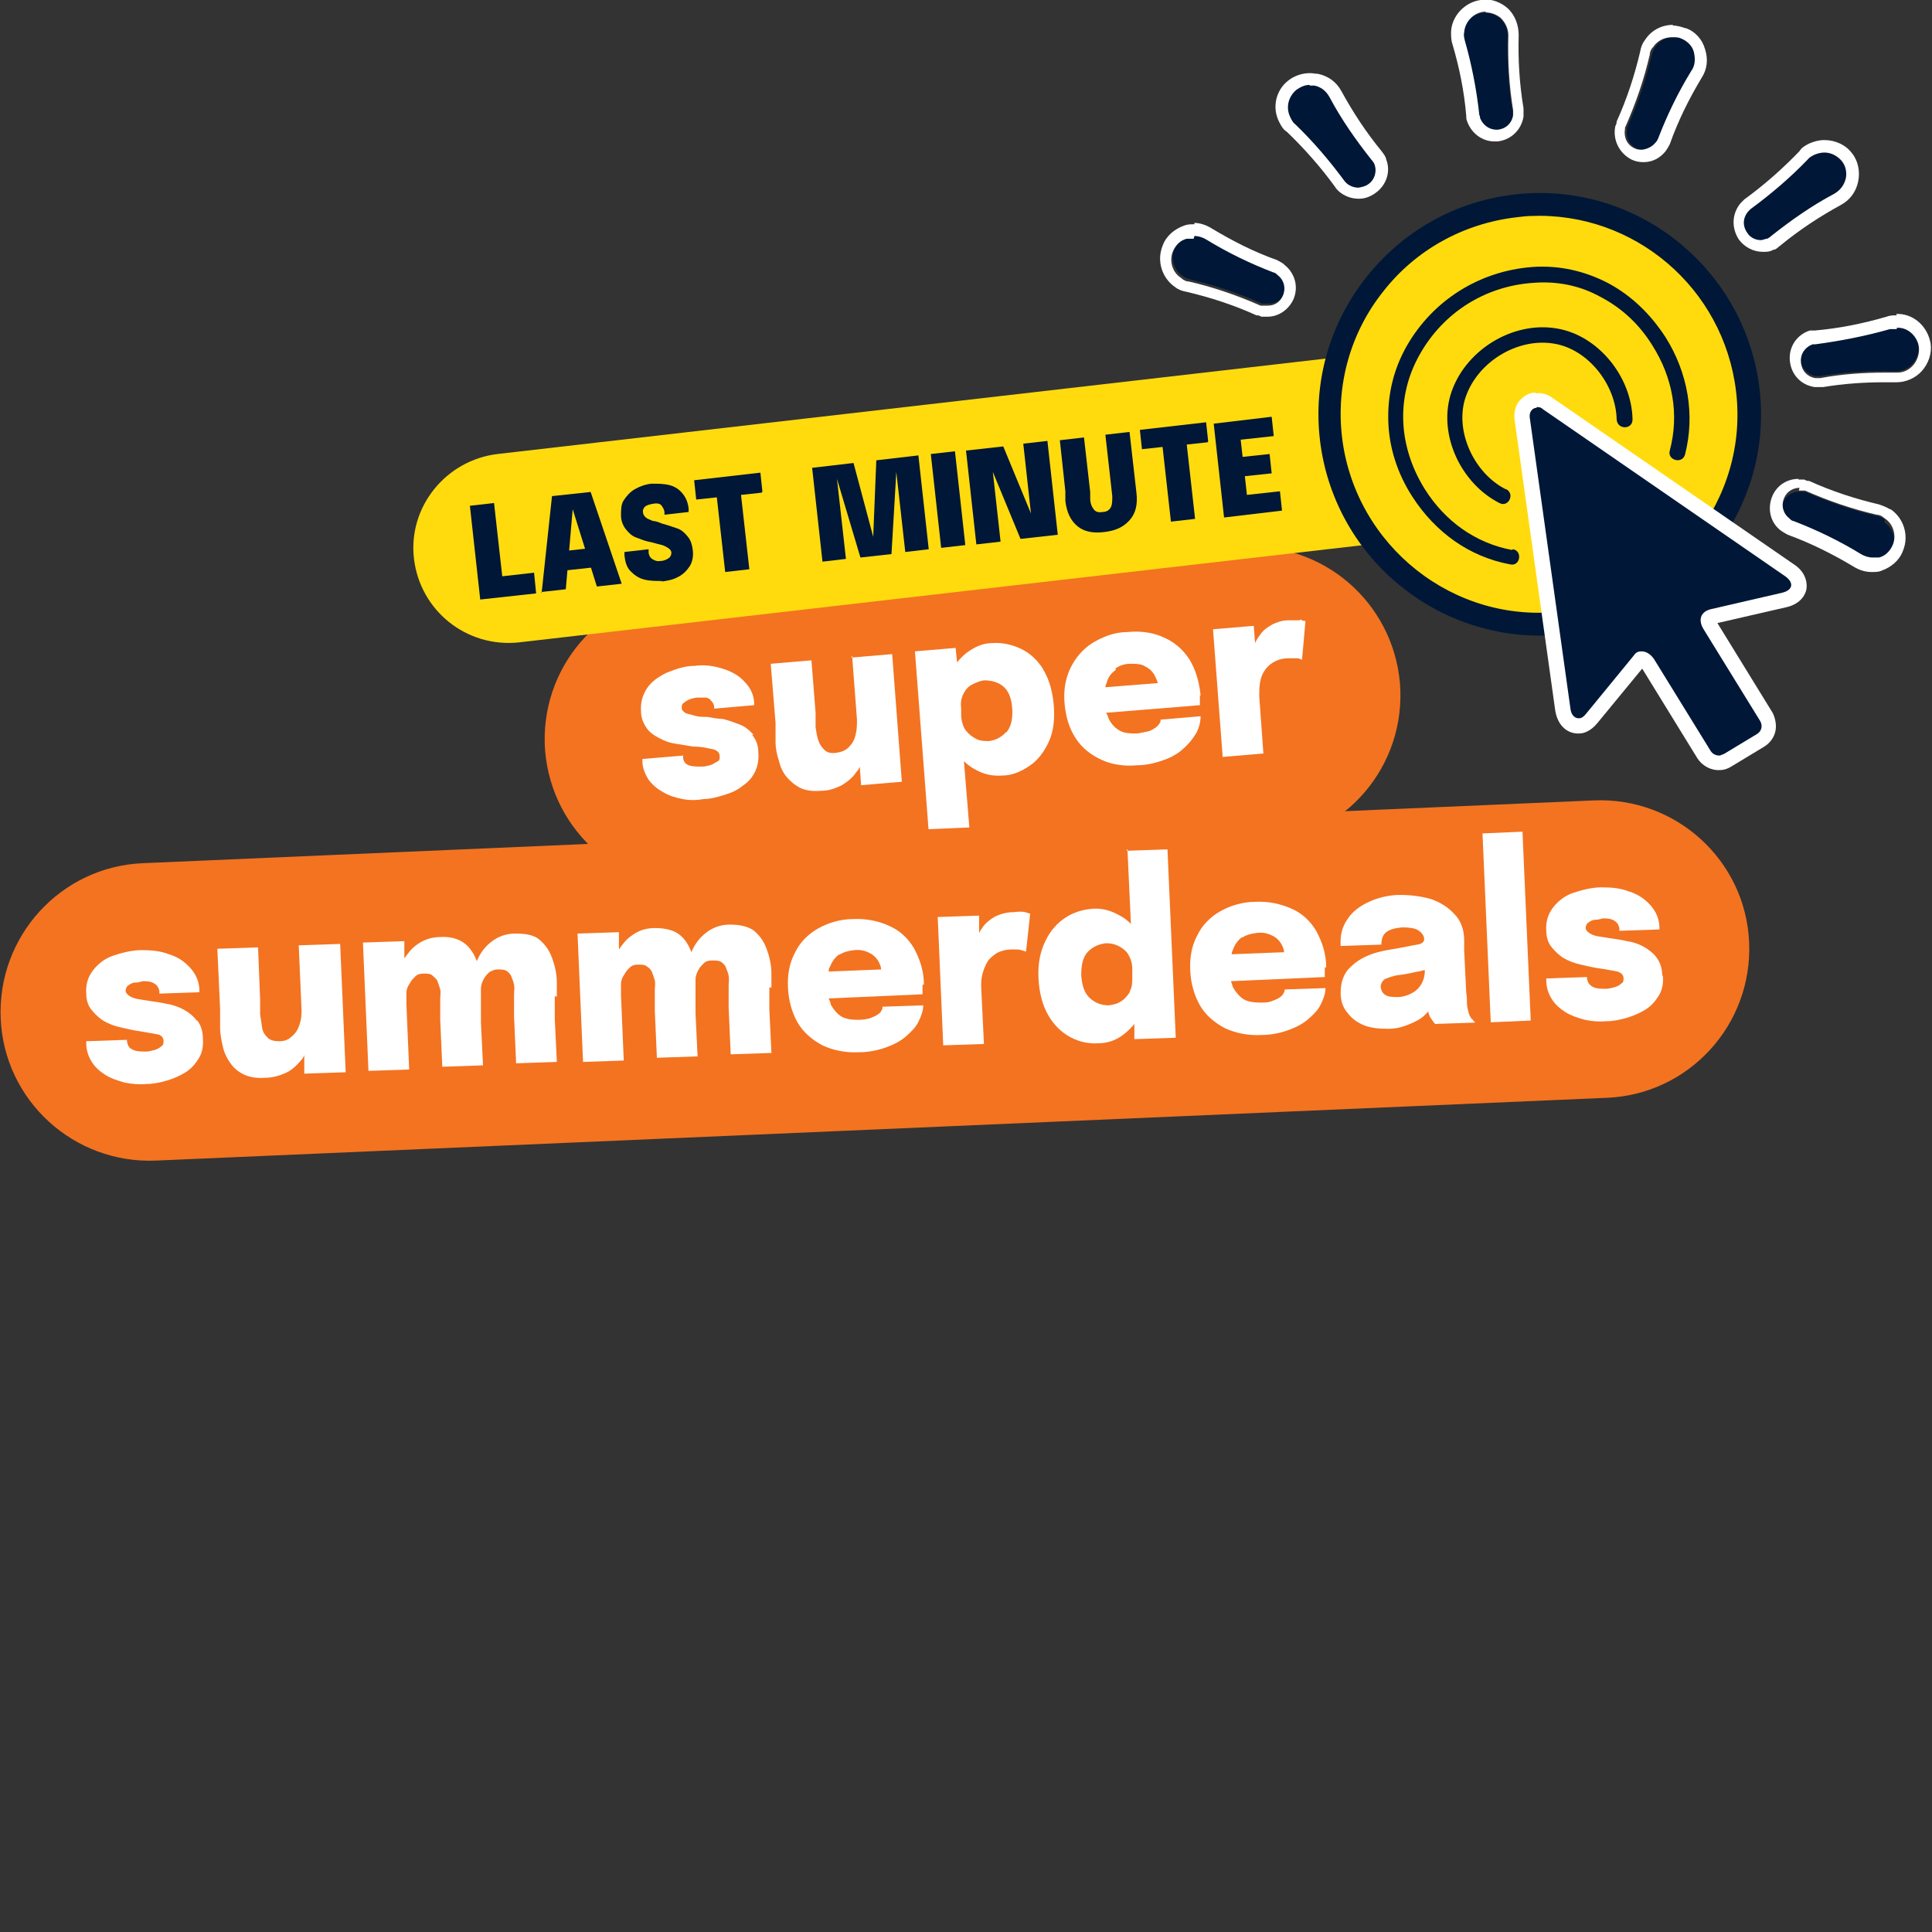
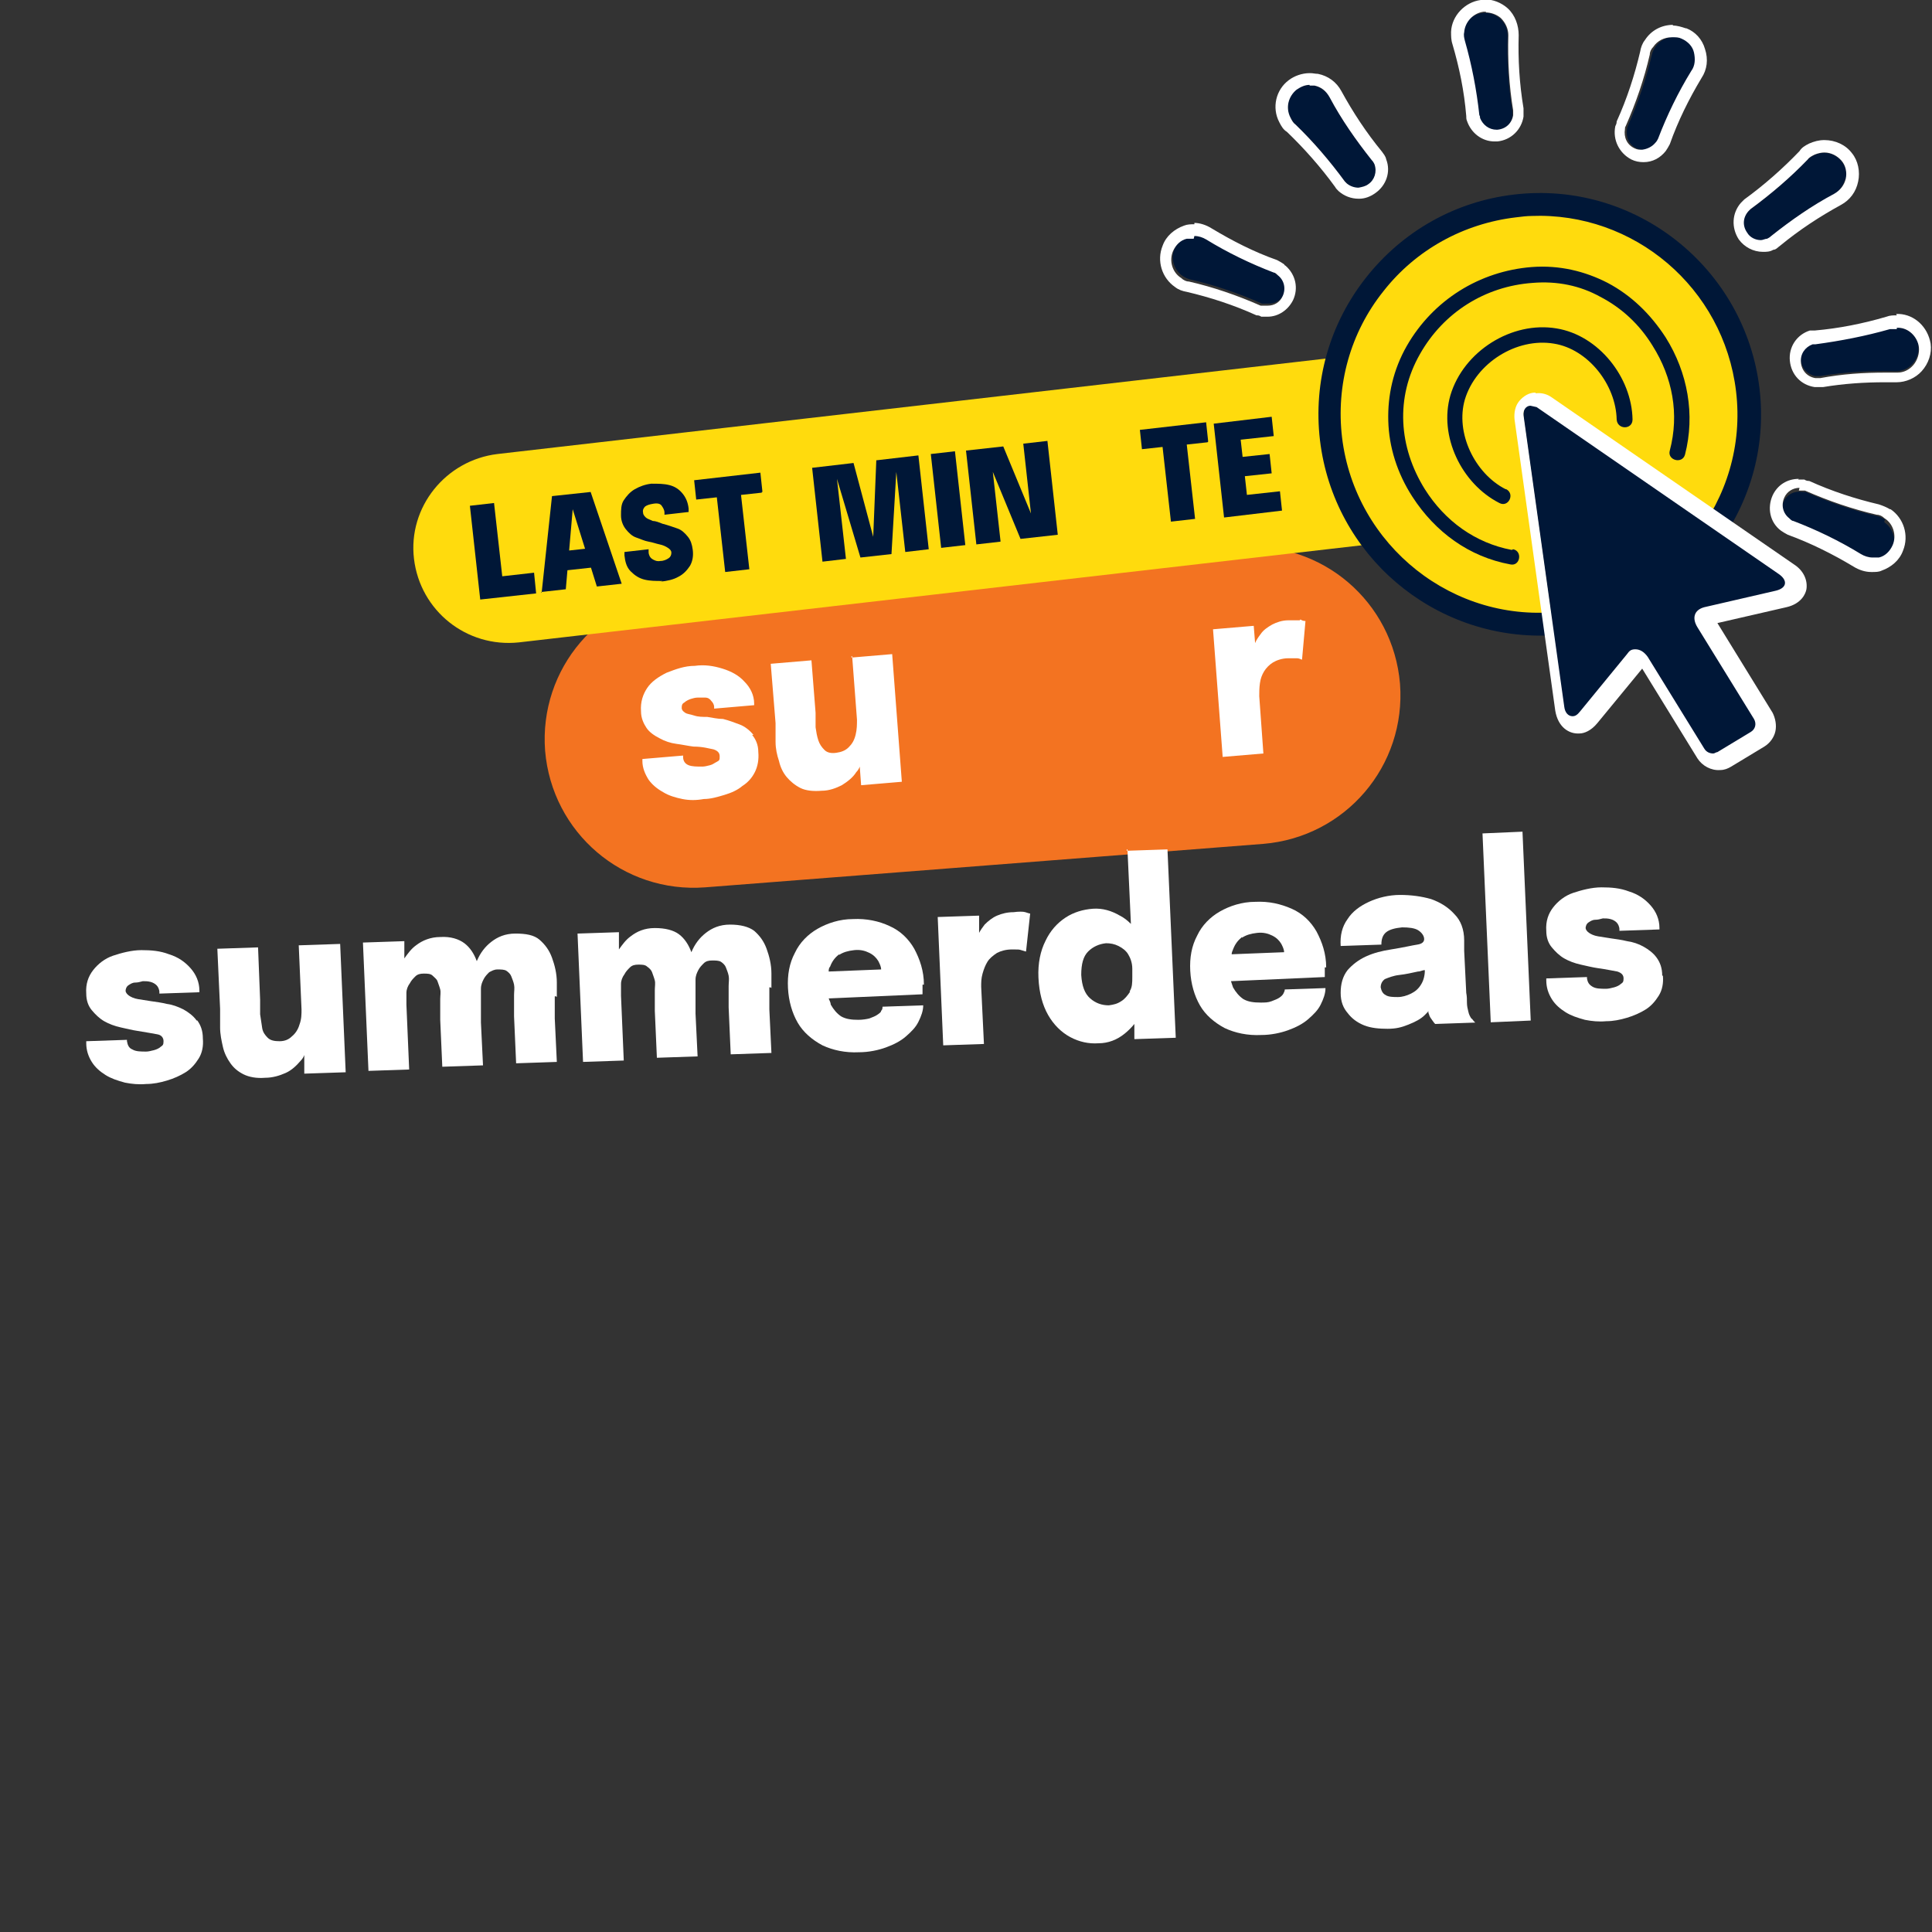
<svg xmlns="http://www.w3.org/2000/svg" id="Laag_1" data-name="Laag 1" version="1.1" viewBox="0 0 280 280">
  <rect x="0" y="0" width="280" height="280" fill="#333333" stroke="none" />
  <defs>
    <style>
      .cls-1 {
        fill: #ffdb0d;
      }

      .cls-1, .cls-2, .cls-3, .cls-4, .cls-5 {
        stroke-width: 0px;
      }

      .cls-2, .cls-5 {
        fill: #001737;
      }

      .cls-3 {
        fill: #fff;
      }

      .cls-4 {
        fill: #f37321;
      }

      .cls-5 {
        fill-rule: evenodd;
      }
    </style>
  </defs>
  <g>
    <g>
      <path class="cls-2" d="M185.3,39.9h0c-.2,0-.4-.2-.6-.4-3.5-1.3-6.7-2.9-9.8-4.8-.8-.5-1.8-.6-2.7-.4s-1.7,1-2,1.8c-.6,1.4,0,3.1,1.2,3.9.3.2.7.4,1.1.5,3.5.8,7,2,10.4,3.5.1,0,.2,0,.4,0h.6c.9,0,1.8-.5,2.2-1.4.5-1.1.2-2.3-.7-3h0v.2Z" />
      <path class="cls-3" d="M173.1,34.2c.6,0,1.2.2,1.7.5,3.1,1.9,6.4,3.5,9.8,4.8.2,0,.4.2.6.4h0c.9.7,1.2,1.9.7,3-.4.9-1.2,1.4-2.2,1.4h-.6c-.1,0-.3,0-.4,0-3.4-1.5-6.9-2.7-10.4-3.5-.4,0-.8-.2-1.1-.5-1.3-.8-1.8-2.5-1.2-3.9.4-.9,1.1-1.6,2-1.8.3,0,.7,0,1,0M173.1,32.5c-.5,0-1,0-1.5.2-1.4.5-2.6,1.5-3.1,2.9-.9,2.2-.1,4.7,1.8,6,.5.4,1.1.6,1.7.7,3.4.8,6.8,1.9,10.1,3.4h0c.2,0,.4,0,.7.2h0c.3,0,.6,0,.9,0h0c1.6,0,3-1,3.7-2.4.8-1.7.4-3.7-1.1-5,0,0-.1,0-.2-.2-.3-.2-.6-.4-1-.6h0c-3.4-1.2-6.5-2.8-9.5-4.6-.8-.5-1.7-.8-2.6-.8h.1Z" />
    </g>
    <g>
      <path class="cls-2" d="M278.1,50.3c-.2-1.5-1.4-2.7-3-2.8-.4,0-.8,0-1.2,0-3.5,1.1-7.1,1.8-10.8,2.1-.1,0-.3,0-.4,0-1.1.4-1.8,1.4-1.7,2.6.1,1.2,1,2.1,2.1,2.3h.7c3.6-.6,7.3-.8,10.9-.7.9,0,1.8-.3,2.5-1.1.6-.7,1-1.7.8-2.6h.1Z" />
      <path class="cls-3" d="M274.9,47.5h.2c1.5,0,2.8,1.3,3,2.8h0c.1.9-.2,1.9-.8,2.6-.6.7-1.4,1.1-2.3,1.1s-.1,0-.2,0h-1.6c-3.1,0-6.2.2-9.4.8h-.7c-1.2-.2-2-1.1-2.1-2.3s.6-2.2,1.7-2.6h.4c3.7-.5,7.3-1.2,10.8-2.2.3,0,.6,0,1,0M274.9,45.7c-.5,0-1,0-1.5.2-3.4,1-6.9,1.7-10.4,2h0c-.2,0-.5,0-.7,0h0c-1.9.6-3.1,2.4-2.9,4.4s1.6,3.5,3.6,3.8h1.2c3-.5,6-.7,9-.7s1,0,1.5,0h.2c1.3,0,2.7-.6,3.6-1.6,1-1.1,1.5-2.6,1.3-4h0c-.4-2.4-2.3-4.2-4.6-4.3h-.4,0Z" />
    </g>
    <g>
      <path class="cls-2" d="M267.5,26c.2-1,0-1.9-.6-2.6-.9-1.2-2.6-1.6-4-.9-.4.2-.7.4-1,.7-2.5,2.6-5.3,5-8.3,7.2-.1.1-.2.2-.3.3-.8.9-.9,2.1-.2,3.1.5.7,1.3,1.1,2,1.1s.6,0,.9-.2h0c.2,0,.4-.2.6-.4,2.9-2.3,5.9-4.4,9.1-6.1.8-.4,1.4-1.2,1.7-2.2h.1Z" />
      <path class="cls-3" d="M264.4,22.1c1,0,1.9.5,2.5,1.2s.8,1.7.6,2.6-.8,1.7-1.7,2.2c-3.2,1.7-6.2,3.8-9.1,6.1-.2.2-.4.3-.6.4h0c-.3,0-.6.2-.9.2h0c-.8,0-1.6-.4-2-1.1-.7-1-.6-2.2.2-3.1.1-.1.2-.2.3-.3,3-2.2,5.8-4.6,8.3-7.2.2-.3.6-.5,1-.7.5-.2,1-.3,1.4-.3M264.4,20.3c-.8,0-1.5.2-2.2.5-.6.3-1.1.6-1.4,1.1-2.4,2.5-5.1,4.9-8,7h0c-.2.2-.4.4-.5.5h0c-1.3,1.5-1.4,3.6-.3,5.3.8,1.1,2.1,1.8,3.5,1.8h0c.5,0,1,0,1.5-.3h0c.4,0,.7-.4,1-.6h0c2.8-2.3,5.7-4.2,8.8-5.9,1.3-.7,2.2-1.9,2.5-3.4.3-1.4,0-3-.9-4.1-.9-1.2-2.4-1.9-4-1.9h0Z" />
    </g>
    <g>
      <path class="cls-2" d="M273.2,75.3c-.3-.2-.7-.4-1.1-.5-3.5-.8-7-2-10.4-3.5-.1,0-.2,0-.4,0-1.2-.2-2.3.3-2.8,1.4s-.2,2.3.7,3h0c.2,0,.4.2.6.4,3.5,1.3,6.7,2.9,9.8,4.8.5.4,1.1.5,1.8.5s.6,0,.9,0c.9-.3,1.7-1,2-1.8.6-1.4,0-3.1-1.2-3.9h0v-.2Z" />
      <path class="cls-3" d="M260.7,71.1h.5c.1,0,.3,0,.4,0,3.4,1.5,6.9,2.7,10.4,3.5.4,0,.8.2,1.1.5h0c1.3.8,1.8,2.5,1.2,3.9-.4.9-1.1,1.6-2,1.8-.3,0-.6,0-.9,0h0c-.6,0-1.2-.2-1.7-.5-3.1-1.9-6.4-3.5-9.8-4.8-.2,0-.4-.2-.6-.4h0c-.9-.7-1.2-1.9-.7-3,.4-.9,1.3-1.4,2.2-1.4M260.7,69.4c-1.7,0-3.1.9-3.8,2.4-.8,1.8-.4,3.9,1.2,5.1h0c.3.2.6.4,1,.6h0c3.3,1.2,6.5,2.8,9.5,4.6.8.5,1.7.8,2.6.8s0,0,.1,0c.5,0,1,0,1.4-.2,1.4-.5,2.6-1.5,3.1-2.9.9-2.2.1-4.7-1.8-6h-.1c-.5-.3-1-.5-1.6-.7-3.4-.8-6.8-1.9-10.1-3.4h0c-.2,0-.4,0-.7-.2h0c-.3,0-.6,0-.9,0h0Z" />
    </g>
    <g>
      <path class="cls-2" d="M218.5,5.2c0-.9-.3-1.8-1.1-2.5-.7-.6-1.7-1-2.6-.8-1.5.2-2.7,1.4-2.8,3,0,.4,0,.8.1,1.2,1.1,3.5,1.8,7.1,2.1,10.8,0,.1,0,.3.1.4.4,1.1,1.3,1.7,2.4,1.7h.2c1.2-.1,2.1-1,2.3-2.1h0v-.7c-.6-3.6-.8-7.3-.7-10.9h0Z" />
      <path class="cls-3" d="M215.3,1.8c.8,0,1.6.3,2.2.8.7.7,1.1,1.6,1.1,2.5h0c-.1,3.6.1,7.3.7,10.9v.7h0c-.2,1.2-1.1,2-2.3,2.1h-.1c-1.1,0-2-.7-2.4-1.7,0-.1,0-.3-.1-.4-.4-3.7-1.1-7.3-2.1-10.8-.1-.4-.2-.8-.1-1.2.1-1.5,1.3-2.8,2.8-3h.4M215.3,0h-.7c-2.3.3-4.2,2.3-4.3,4.6,0,.6,0,1.2.2,1.8,1,3.4,1.7,6.8,2,10.4h0c0,.2,0,.5.1.7h0c.6,1.8,2.2,3,4,3h.4c2-.2,3.5-1.7,3.8-3.6h0v-1.2h0c-.6-3.6-.8-7.1-.7-10.6,0-1.4-.5-2.9-1.6-3.9-.9-.8-2.1-1.3-3.4-1.3h.2Z" />
    </g>
    <g>
      <path class="cls-2" d="M199.2,23.8c0-.2-.2-.4-.4-.6-2.3-2.9-4.4-5.9-6.1-9.1-.4-.8-1.2-1.4-2.2-1.7-1-.2-1.9,0-2.6.6-1.2.9-1.6,2.6-.9,4,.2.4.4.7.7,1,2.6,2.5,5,5.3,7.2,8.3,0,.1.2.2.3.3.5.5,1.1.7,1.7.6.5,0,1-.1,1.4-.5,1-.7,1.3-1.8.9-2.9h0Z" />
      <path class="cls-3" d="M189.8,12.4h.7c1,.2,1.7.8,2.2,1.7,1.7,3.2,3.8,6.2,6.1,9.1.2.2.3.4.4.6h0c.4,1.1,0,2.3-.9,2.9-.4.3-.9.4-1.4.5h0c-.6,0-1.2-.2-1.7-.6-.1-.1-.2-.2-.3-.3-2.2-3-4.6-5.8-7.2-8.3-.3-.2-.5-.6-.7-1-.7-1.4-.3-3,.9-4,.6-.4,1.2-.7,1.9-.7M189.8,10.6c-1.1,0-2.2.4-3,1-1.9,1.4-2.5,4-1.4,6.1.3.6.6,1.1,1.1,1.4,2.5,2.4,4.9,5.1,7,8h0c.1.2.3.4.5.6.8.7,1.8,1.1,2.9,1.1s0,0,.1,0c.8,0,1.6-.3,2.3-.8,1.6-1.1,2.3-3.1,1.6-4.9h0c-.1-.5-.4-.8-.6-1.1h0c-2.3-2.8-4.2-5.7-5.9-8.8-.7-1.3-1.9-2.2-3.4-2.5-.4,0-.7-.1-1.1-.1h-.1Z" />
    </g>
    <g>
      <path class="cls-2" d="M243.8,5.6c-1.4-.6-3.1,0-3.9,1.2-.2.3-.4.7-.5,1.1-.8,3.5-2,7-3.5,10.4,0,.1-.1.2-.1.4-.2,1.2.3,2.3,1.4,2.8.4.2.7.2,1.1.2.7,0,1.4-.4,1.9-1h0c.1-.2.2-.4.4-.6,1.3-3.5,2.9-6.7,4.8-9.8.5-.8.6-1.8.4-2.7s-1-1.7-1.8-2h-.2Z" />
      <path class="cls-3" d="M242.5,5.4c.4,0,.8,0,1.2.2h0c.9.4,1.6,1.1,1.8,2s.2,1.9-.4,2.7c-1.9,3.1-3.5,6.4-4.8,9.8-.1.2-.2.4-.4.6h0c-.5.6-1.2.9-1.9,1h0c-.4,0-.7,0-1.1-.2-1.1-.5-1.6-1.6-1.4-2.8,0-.1,0-.3.1-.4,1.5-3.4,2.7-6.9,3.5-10.4,0-.4.2-.8.5-1.1.6-.9,1.6-1.4,2.7-1.4M242.5,3.6c-1.7,0-3.2.8-4.1,2.2-.4.5-.6,1.1-.7,1.7-.8,3.4-1.9,6.8-3.4,10.1h0c0,.3-.1.5-.2.7h0c-.4,2,.6,3.9,2.3,4.8.6.3,1.2.4,1.8.4h0c1.3,0,2.4-.6,3.2-1.6h0c.2-.3.4-.6.6-1h0c1.2-3.4,2.8-6.6,4.6-9.6.8-1.2,1-2.7.5-4.2-.4-1.4-1.4-2.5-2.7-3h-.1c-.6-.2-1.2-.4-1.9-.4h0Z" />
    </g>
  </g>
  <path class="cls-4" d="M98.8,85.6l80.9-6.3c11.9-.9,22.2,7.9,23.2,19.8h0c.9,11.9-7.9,22.2-19.8,23.2l-80.9,6.3c-11.9.9-22.2-7.9-23.2-19.8h0c-.9-11.9,7.9-22.2,19.8-23.2h0Z" />
  <path class="cls-3" d="M109.2,106.5c-.5-.6-1.2-1.2-2-1.5s-1.6-.6-2.4-.8c-.8,0-1.6-.2-2.3-.3-.7,0-1.3,0-1.9-.2s-1-.2-1.3-.4-.5-.4-.5-.7,0-.6.4-.8c.2-.2.6-.4.9-.5s.7-.2,1-.2h1.1c.4,0,.7.2.9.5.2.2.4.5.4.9h0v.2l5.8-.5h0v-.2c0-1.3-.6-2.4-1.4-3.2-.8-.9-1.9-1.5-3.2-1.9s-2.6-.6-4-.4c-1.5,0-2.8.5-4.1,1-1.2.6-2.2,1.3-2.8,2.2s-1,2-.9,3.4c0,1,.4,1.8.8,2.4s1.1,1.1,1.9,1.5c.7.4,1.6.7,2.4.8s1.7.3,2.5.4c1.4,0,2.3.3,2.9.4.6.2.9.5.9,1s0,.6-.4.8-.6.4-1,.5-.8.2-1.1.2c-.8,0-1.5,0-2-.2s-.8-.6-.8-1.2h0v-.2l-5.9.5h0v.3c0,1,.4,1.9.9,2.7.5.7,1.2,1.3,2.1,1.8.8.5,1.8.8,2.8,1s2,.2,3.1,0c1,0,2-.3,3-.6,1-.3,1.9-.7,2.6-1.3.8-.5,1.4-1.2,1.8-2s.6-1.8.5-2.9c0-1.1-.4-1.9-.9-2.5h.2Z" />
  <path class="cls-3" d="M123.5,95.1l.7,9.2c0,.7,0,1.4-.2,2.2s-.5,1.3-1,1.8-1.1.7-1.8.8-1.3,0-1.7-.4-.7-.8-.9-1.4c-.2-.6-.3-1.2-.4-1.9v-2.1l-.6-7.6-5.9.5.7,8.6c0,.5,0,1,0,1.4,0,.5,0,.9,0,1.3,0,1,.2,1.9.5,2.8.2.9.6,1.7,1.1,2.3s1.2,1.2,2,1.6,1.9.5,3.1.4c1.1,0,2.1-.4,2.9-.8.8-.5,1.6-1.1,2.1-1.9.2-.2.4-.5.5-.8l.2,2.7,5.9-.5-1.4-18.5-5.9.5h0v-.2Z" />
-   <path class="cls-3" d="M151.2,97c-.9-1.4-2-2.4-3.3-3s-2.7-.9-4.1-.8c-1.4,0-2.6.6-3.7,1.4-.5.4-1,.9-1.4,1.4l-.2-2.1-5.9.5,2,26.2,5.9-.5-.8-9.8c.5.5,1,.9,1.6,1.2,1.2.7,2.5,1,3.9.9,1.5,0,2.8-.6,4-1.4s2.1-2,2.8-3.5.9-3.4.7-5.5c-.2-2-.7-3.7-1.6-5.1h.1ZM145.8,106.1c-.7.8-1.6,1.2-2.5,1.3-.6,0-1.2,0-1.8-.3s-1.1-.7-1.5-1.2-.6-1.2-.7-2h0v-.2h0v-1c-.1-.8,0-1.5.3-2.1s.7-1.1,1.3-1.4,1.1-.5,1.7-.6c1,0,1.9.2,2.7.8.8.6,1.3,1.7,1.4,3.3s-.2,2.7-.9,3.5h0Z" />
-   <path class="cls-3" d="M174,100.8c-.2-2-.7-3.7-1.6-5.2-.9-1.4-2.1-2.5-3.7-3.2-1.5-.7-3.3-1-5.3-.8-1.9,0-3.6.7-5.1,1.6-1.4.9-2.5,2.2-3.2,3.7s-1,3.2-.8,5.2.7,3.5,1.6,4.9c.9,1.4,2.2,2.4,3.7,3.1s3.3,1,5.3.8c1.4,0,2.8-.4,3.9-.8,1.1-.4,2.1-1,2.8-1.7.8-.7,1.3-1.4,1.8-2.2.4-.8.6-1.6.6-2.4l-5.8.5c0,.2,0,.4-.2.6-.1.2-.3.4-.6.6s-.6.4-1,.5-1,.2-1.6.3c-1,0-1.8,0-2.5-.4s-1.2-.9-1.6-1.7c-.1-.3-.2-.6-.4-.9l13.6-1.1v-1.4h.1ZM161.6,96.9c.6-.4,1.3-.7,2.2-.7s1.6,0,2.2.4c.6.3,1,.7,1.3,1.2.2.4.4.8.5,1.2l-7.6.6c0-.2.1-.5.2-.7.2-.8.7-1.4,1.3-1.8h0v-.2Z" />
  <path class="cls-3" d="M188.4,89.9h-1.7c-.9,0-1.7.3-2.3.6-.7.4-1.3.8-1.7,1.4-.3.4-.6.8-.8,1.3l-.2-2.5-5.9.5,1.4,18.5,5.9-.5-.6-8.3c0-.6,0-1.2.1-1.9s.3-1.2.6-1.7.8-1,1.3-1.3,1.3-.6,2.2-.6h1.3c.3,0,.6.2.7.2l.5-5.6c-.1,0-.4,0-.7-.2h-.1Z" />
-   <path class="cls-4" d="M20.7,125.1l210.3-9.1c11.9-.5,22,8.7,22.5,20.6h0c.5,11.9-8.7,22-20.6,22.5l-210.3,9.1c-11.9.5-22-8.7-22.5-20.6h0c-.5-11.9,8.7-22,20.6-22.5h.1Z" />
  <path class="cls-3" d="M28.5,147.9c-.5-.7-1.2-1.2-1.9-1.6-.8-.4-1.6-.7-2.4-.8-.8-.2-1.6-.3-2.3-.4s-1.3-.2-1.9-.3-1-.3-1.3-.5-.5-.5-.5-.7.1-.6.4-.8.6-.4,1-.4.7-.1,1.1-.2c.4,0,.7,0,1.1.1s.7.3.9.5c.2.2.4.6.4,1h0v.2l5.8-.2h0v-.2c0-1.3-.5-2.4-1.3-3.3-.8-.9-1.8-1.6-3.1-2-1.3-.5-2.6-.6-4-.6s-2.9.4-4.1.8-2.2,1.2-2.9,2.1c-.7.9-1.1,2-1,3.4,0,1,.3,1.8.8,2.4.5.6,1.1,1.2,1.8,1.6s1.5.7,2.4.9,1.7.4,2.4.5c1.3.2,2.3.4,2.9.5s.9.5.9,1-.1.6-.4.8c-.2.2-.6.4-1,.5s-.8.2-1.1.2c-.8,0-1.5,0-2-.3-.5-.2-.7-.6-.8-1.2h0v-.2l-5.9.2h0v.3c0,1,.3,1.9.8,2.7s1.2,1.4,2,1.9,1.7.8,2.8,1.1c1,.2,2,.3,3.1.2,1,0,2-.2,3-.5s1.9-.7,2.7-1.2c.8-.5,1.4-1.2,1.9-2s.7-1.8.6-2.9c0-1.1-.3-1.9-.8-2.6h-.1Z" />
  <path class="cls-3" d="M43.3,137.1l.4,9.2c0,.7,0,1.4-.3,2.2-.2.7-.6,1.3-1.1,1.7-.5.5-1.1.7-1.8.7s-1.3-.1-1.7-.5-.7-.8-.8-1.4-.2-1.3-.3-2v-2.1l-.3-7.6-5.9.2.4,8.7v2.7c0,1,.2,1.9.4,2.8s.6,1.7,1.1,2.4,1.1,1.2,1.9,1.6,1.9.6,3.1.5c1.1,0,2.1-.3,3-.7s1.6-1.1,2.2-1.8c.2-.2.4-.5.5-.8v2.7c0,0,6-.2,6-.2l-.8-18.6-5.9.2h-.1Z" />
  <path class="cls-3" d="M80.7,144.5c0-.8,0-1.6,0-2.1,0-1.3-.3-2.5-.7-3.6-.4-1.1-1-1.9-1.8-2.6s-2-.9-3.5-.9-2.6.5-3.5,1.2-1.6,1.6-2.1,2.8h0c-.4-1.1-1-2-1.8-2.6s-2-1-3.5-.9c-1.4,0-2.6.5-3.5,1.2-.7.5-1.2,1.2-1.7,1.9v-2.5c0,0-6,.2-6,.2l.8,18.6,5.9-.2-.4-9.4c0-.6,0-1.2,0-1.7,0-.5.2-1,.5-1.4.2-.4.5-.7.8-1s.7-.4,1.2-.4,1,0,1.3.3.6.5.7.8.3.8.4,1.2,0,.9,0,1.4v3l.3,6.8,5.9-.2-.3-6.2c0-1.3,0-2.3,0-3.2h0c0-.6,0-1.1,0-1.7s.2-1,.4-1.4c.2-.4.5-.7.8-1,.4-.2.7-.4,1.2-.4s1,0,1.3.2.6.5.7.8.3.7.4,1.2,0,1,0,1.5v3.1l.3,6.8,5.9-.2-.3-6.3c0-1.3,0-2.3,0-3.2h.2Z" />
  <path class="cls-3" d="M111.8,143.2c0-.8,0-1.6,0-2.1,0-1.3-.3-2.5-.7-3.6-.4-1.1-1-1.9-1.8-2.6-.8-.6-2-.9-3.5-.9s-2.6.5-3.5,1.2-1.6,1.6-2.1,2.8h0c-.4-1.1-1-2-1.8-2.6s-2-.9-3.5-.9-2.6.5-3.5,1.2c-.7.5-1.2,1.2-1.7,1.9v-2.5c0,0-6,.2-6,.2l.8,18.6,5.9-.2-.4-9.4c0-.6,0-1.2,0-1.7,0-.5.2-1,.5-1.4.2-.4.5-.7.8-1s.7-.4,1.2-.4,1,0,1.3.3c.3.2.6.5.7.8s.3.8.4,1.2,0,.9,0,1.4v3l.3,6.8,5.9-.2-.3-6.2c0-1.3,0-2.3,0-3.2s0-1.1,0-1.7.2-1,.4-1.4c.2-.4.5-.7.8-1s.7-.4,1.2-.4,1,0,1.3.2.6.5.7.8.3.7.4,1.2,0,1,0,1.5v3.1l.3,6.8,5.9-.2-.3-6.3c0-1.3,0-2.3,0-3.2h.2Z" />
  <path class="cls-3" d="M133.9,142.7c0-2-.6-3.7-1.4-5.2-.8-1.4-2-2.6-3.6-3.3-1.5-.7-3.3-1.1-5.3-1-1.9,0-3.7.6-5.1,1.4s-2.6,2-3.3,3.5c-.8,1.5-1.1,3.2-1,5.1s.6,3.6,1.4,5,2.1,2.5,3.6,3.3c1.5.7,3.3,1.1,5.3,1,1.4,0,2.8-.3,3.9-.7,1.1-.4,2.1-.9,2.9-1.6s1.4-1.3,1.8-2.1.7-1.6.7-2.4l-5.9.2c0,.2,0,.4-.2.6,0,.2-.3.4-.6.6-.3.2-.6.3-1.1.5-.4.1-1,.2-1.6.2-1,0-1.8-.1-2.5-.5-.6-.4-1.1-1-1.5-1.7,0-.3-.2-.6-.3-.9l13.6-.6v-1.4h.2ZM121.6,138.4c.6-.4,1.3-.6,2.2-.7s1.6.1,2.2.4c.6.3,1,.7,1.3,1.2.2.4.4.8.4,1.2l-7.6.3c0-.2,0-.5.2-.7.3-.8.7-1.3,1.3-1.8h0Z" />
  <path class="cls-3" d="M146.9,132.2c-.9,0-1.7.2-2.4.5s-1.3.8-1.8,1.3c-.3.4-.6.8-.8,1.2v-2.5c-.1,0-6,.2-6,.2l.8,18.6,5.9-.2-.4-8.3c0-.6,0-1.2.2-1.9s.4-1.2.7-1.7.8-.9,1.4-1.3c.6-.3,1.3-.5,2.2-.5s1,0,1.3.1c.4.1.6.2.7.2l.6-5.5c-.1,0-.4-.1-.7-.2s-1-.1-1.7,0h0Z" />
  <path class="cls-3" d="M163.4,123.1l.5,10.8c-.5-.5-1-.9-1.6-1.2-1.2-.7-2.5-1.1-3.9-1s-2.8.5-4,1.3-2.2,1.9-2.9,3.4c-.7,1.4-1.1,3.2-1,5.3.1,2.2.6,4,1.4,5.4s1.9,2.5,3.2,3.2,2.7,1,4.1.9c1.4,0,2.7-.5,3.8-1.4.5-.4,1-.9,1.4-1.4v2.2c.1,0,6-.2,6-.2l-1.2-27.3-5.9.2h0v-.2ZM163.8,143.7c-.4.6-.8,1.1-1.3,1.4-.6.4-1.1.5-1.8.6-1,0-1.9-.3-2.7-1s-1.2-1.8-1.3-3.4c0-1.6.3-2.7,1-3.4s1.6-1.1,2.6-1.2c.6,0,1.2.1,1.8.4.6.3,1.1.7,1.4,1.2s.6,1.2.6,2.1v1.2c0,.8,0,1.5-.4,2.1h0Z" />
  <path class="cls-3" d="M192.2,140.2c0-2-.6-3.7-1.4-5.2-.8-1.4-2-2.6-3.6-3.3s-3.3-1.1-5.3-1c-1.9,0-3.7.6-5.1,1.4s-2.6,2-3.3,3.5c-.8,1.5-1.1,3.2-1,5.1s.6,3.6,1.4,5,2.1,2.5,3.6,3.3c1.5.7,3.3,1.1,5.3,1,1.4,0,2.8-.3,3.9-.7,1.1-.4,2.1-.9,2.9-1.6s1.4-1.3,1.8-2.1.7-1.6.7-2.4l-5.9.2c0,.2-.1.4-.2.6s-.3.4-.6.6-.6.3-1.1.5-1,.2-1.6.2c-1,0-1.8-.1-2.5-.5-.6-.4-1.1-1-1.5-1.7-.1-.3-.2-.6-.3-.9l13.6-.6v-1.4h.2ZM180,135.9c.6-.4,1.3-.6,2.2-.7s1.6.1,2.2.4c.6.3,1,.7,1.3,1.2.2.4.4.8.4,1.2l-7.6.3c0-.2.1-.5.2-.7.3-.8.7-1.3,1.3-1.8h0Z" />
  <path class="cls-3" d="M213.3,147.7c-.2-.3-.4-.6-.5-1.1-.1-.4-.2-.8-.2-1.3s0-.9-.1-1.4l-.3-6.1v-1.5c0-1.6-.5-2.9-1.4-3.8-.9-1-2-1.7-3.4-2.2-1.4-.4-2.9-.6-4.5-.6s-3.2.4-4.5,1-2.4,1.4-3.1,2.5c-.8,1.1-1.1,2.4-1,3.9l5.9-.2c0-.8.2-1.4.7-1.8.5-.4,1.3-.6,2.3-.7,1,0,1.8.1,2.3.4s.9.8.9,1.3h0c0,.4-.3.7-1,.8s-1.9.4-3.8.7c-1.3.2-2.5.5-3.6,1s-2,1.2-2.7,2c-.7.9-1,2-1,3.3s.4,2.2,1,2.9c.6.8,1.4,1.4,2.4,1.8s2.2.5,3.4.5,2-.2,3-.6,1.8-.8,2.4-1.4.4-.4.5-.6c0,.1,0,.3.1.5.1.4.3.6.5.9s.3.4.4.5l5.8-.2c-.1-.1-.3-.3-.5-.6h0ZM206,142.6c-.4.7-.9,1.1-1.5,1.4-.6.3-1.3.5-1.9.5s-1.4,0-1.8-.3c-.4-.2-.6-.6-.7-1.1,0-.5.2-.9.6-1.2.5-.2,1.2-.5,2.1-.6.9-.1,1.8-.3,2.7-.5.4,0,.6-.2,1-.2,0,.8-.2,1.5-.5,2h0Z" />
  <rect class="cls-3" x="215.5" y="120.6" width="5.8" height="27.4" transform="translate(-5.7 9.7) rotate(-2.5)" />
  <path class="cls-3" d="M240.9,141.4c0-1.1-.3-1.9-.8-2.6-.5-.7-1.2-1.2-1.9-1.6s-1.6-.7-2.4-.8c-.8-.2-1.6-.3-2.3-.4s-1.3-.2-1.9-.3c-.6-.1-1-.3-1.3-.5s-.5-.5-.5-.7.1-.6.4-.8.6-.4,1-.4.7-.1,1.1-.2c.4,0,.7,0,1.1.1s.7.3.9.5.4.6.4,1h0v.2l5.8-.2h0v-.2c0-1.3-.5-2.4-1.3-3.3-.8-.9-1.8-1.6-3.1-2-1.3-.5-2.6-.6-4-.6s-2.9.4-4.1.8-2.2,1.2-2.9,2.1c-.7.9-1.1,2-1,3.4,0,1,.3,1.8.8,2.4.5.6,1.1,1.2,1.8,1.6s1.5.7,2.4.9,1.7.4,2.4.5c1.4.2,2.3.4,2.9.5.6.2.9.5.9,1s-.1.6-.4.8c-.2.2-.6.4-1,.5s-.8.2-1.1.2c-.8,0-1.5,0-2-.3s-.7-.6-.8-1.2h0v-.2l-5.9.2h0v.3c0,1,.3,1.9.8,2.7s1.2,1.4,2,1.9,1.7.8,2.8,1.1c1,.2,2,.3,3.1.2,1,0,2-.2,3-.5s1.9-.7,2.7-1.2,1.4-1.2,1.9-2,.7-1.8.6-2.9h.1-.2Z" />
  <path class="cls-1" d="M213.2,77.2l-138,15.9c-7.6.8-14.3-4.6-15.2-12.1s4.6-14.3,12.1-15.2l138-15.9c7.6-.8,14.3,4.6,15.2,12.1s-4.6,14.3-12.1,15.2" />
  <g>
    <path class="cls-2" d="M69.6,86.9l-1.5-13.6,3.5-.4,1.4,12.5-1.8-1.7,6.2-.7.3,3-8.2.9h0Z" />
    <path class="cls-2" d="M78.5,85.9l1.5-14,5.6-.6,4.5,13.3-3.6.4-3.5-11.2h0l-1,11.6-3.6.4h0ZM80.8,82.8l-.3-2.8,6.4-.7.3,2.8-6.4.7Z" />
    <path class="cls-2" d="M96,84.2c-1,0-1.8,0-2.6-.2-.8-.2-1.4-.6-2-1.2s-.8-1.4-.9-2.3v-.5l3.5-.4v.4c0,.4.2.8.5,1s.7.4,1.2.3c.5,0,.9-.2,1.2-.4s.4-.5.4-.8-.2-.5-.5-.7-.7-.4-1.2-.5-1-.3-1.6-.4-1.2-.4-1.8-.6-1.1-.7-1.5-1.2-.7-1.2-.7-2c0-.8,0-1.6.4-2.2s.9-1.2,1.6-1.6,1.5-.7,2.4-.8c1,0,1.8,0,2.6.2.8.2,1.4.6,1.9,1.2s.8,1.3.9,2.2v.5l-3.5.4h0v-.3c0-.4-.2-.7-.4-1s-.6-.4-1.2-.3-.9.2-1.2.4c-.2.2-.4.5-.3.9,0,.3.2.5.4.7s.6.3,1,.5c.4,0,.9.2,1.4.4.8.2,1.6.5,2.2.7s1.1.7,1.5,1.2.6,1.1.7,1.9,0,1.6-.4,2.3c-.4.6-.9,1.2-1.7,1.6-.7.4-1.6.6-2.6.7h.3Z" />
    <path class="cls-2" d="M110.4,71.4l-4.6.5,1.4-1.9,1.4,12.5-3.5.4-1.4-12.5,1.8,1.5-4.6.5-.3-2.8,9.6-1.1.3,2.8h-.1Z" />
    <path class="cls-2" d="M127.1,66.7l6-.7,1.5,13.6-3.4.4-1.3-11.6h0l-.7,11.9-4.5.5-3.4-11.4h0l1.3,11.6-3.4.4-1.5-13.6,6-.7,3.2,12h-.4l.5-12.4h0Z" />
    <path class="cls-2" d="M136.4,79.4l-1.5-13.6,3.5-.4,1.5,13.6-3.5.4Z" />
    <path class="cls-2" d="M145,78.5l-3.5.4-1.5-13.6,5.4-.6,5,12.1-.7.2-1.4-12.7,3.5-.4,1.5,13.6-5.4.6-5-12.1.7-.2,1.4,12.6h0Z" />
-     <path class="cls-2" d="M164.7,71.4c.2,1.7-.1,3-1,4s-2,1.5-3.6,1.7-2.9,0-3.9-.8-1.6-2-1.8-3.7v-1.4l-.8-7.4,3.5-.4.9,7.9v.9c0,.7.2,1.2.5,1.6s.7.5,1.3.4c.6,0,1-.3,1.2-.7.2-.4.2-.9.2-1.6l-1-8.9,3.5-.4,1,8.8h0Z" />
    <path class="cls-2" d="M175,64.1l-4.6.5,1.4-1.9,1.4,12.5-3.5.4-1.4-12.5,1.8,1.5-4.6.5-.3-2.8,9.6-1.1.3,2.8h0Z" />
    <path class="cls-2" d="M178.2,63.8l1.4-1.9.6,5.3-.9-.9,4.7-.5.3,2.8-4.7.5.7-1.1.6,5.4-1.8-1.5,6.4-.7.3,2.8-8.4,1-1.5-13.6,8.4-1,.3,2.8-6.4.7h0Z" />
  </g>
  <path class="cls-1" d="M253.3,56.3c2,16.7-10,31.8-26.6,33.8-16.7,2-31.8-10-33.8-26.6-2-16.7,10-31.8,26.6-33.8,16.7-2,31.8,10,33.8,26.6" />
  <path class="cls-2" d="M224.4,92.1c-16.6.6-31.1-11.6-33.1-28.3-1-8.5,1.4-16.9,6.7-23.6,5.3-6.7,12.9-11,21.4-12,17.6-2.1,33.5,10.6,35.6,28.1,2.1,17.6-10.6,33.5-28.1,35.6-.8,0-1.7.2-2.5.2h0ZM222,31.3c-.7,0-1.5.1-2.3.2-7.6.9-14.5,4.7-19.2,10.7-4.8,6-6.9,13.6-6,21.2,1.9,15.7,16.2,27.1,31.9,25.2,15.7-1.8,27.1-16.2,25.2-31.9-1.8-15-14.8-26-29.7-25.4h.1Z" />
  <path class="cls-5" d="M219.3,79.6c1.4.3,1,2.5-.4,2.2-6-1.1-10.9-4.7-14.2-9.8-2.2-3.4-3.4-7.2-3.5-11-.1-3.7.7-7.4,2.7-10.9,3.8-6.6,10.5-10.8,18.1-11.4,4-.3,7.7.6,11,2.3,3.4,1.8,6.2,4.5,8.4,7.9,3.2,5.1,4.3,11.2,2.8,17-.4,1.4-2.6.8-2.2-.6,1.4-5.3.4-10.6-2.5-15.2-1.9-3.1-4.5-5.5-7.6-7.1-2.9-1.6-6.2-2.3-9.8-2-6.9.5-12.9,4.3-16.3,10.3-3.6,6.3-3.1,13.5.7,19.6,2.9,4.6,7.3,7.8,12.6,8.8" />
  <path class="cls-5" d="M218.3,70.9c1.3.7.3,2.7-1,2-5.5-2.8-8.8-9.7-7.1-15.6,1.9-6.4,8.9-10.8,15.4-9.7,6.1,1,10.9,7.1,11,13.2,0,1.5-2.2,1.5-2.3,0-.1-5-4.1-10.2-9.1-11-5.4-.9-11.3,2.8-12.9,8.1-1.4,4.8,1.4,10.7,5.9,13" />
  <path class="cls-5" d="M249.4,110.5c-1,0-1.8-.4-2.3-1.2l-8.2-13.3c-.2-.4-.5-.6-.7-.6s-.3,0-.5.4l-6.8,8.3c-.7.8-1.4,1.1-1.8,1.1h0c-1,0-2.1-.6-2.4-2.4l-5.9-42.2c-.1-.7,0-1.4.5-1.9.4-.5.9-.7,1.5-.8.6,0,1.1,0,1.6.5l35.1,24.2c1,.7,1.5,1.6,1.3,2.5,0,.4-.4,1.4-2,1.8l-10.4,2.4c-.2,0-.5,0-.6.4,0,.2,0,.5.2.9l8.2,13.3c.7,1.2.4,2.7-.8,3.4l-4.8,2.9c-.3.2-.7.3-1.1.4" />
-   <path class="cls-3" d="M222.7,59c.3,0,.6,0,.9.3l35.1,24.2c1.3.9,1.2,2-.4,2.4l-10.4,2.4c-1.5.4-1.8,1.6-1,2.9l8.2,13.3c.4.7.2,1.5-.5,1.9l-4.8,2.9c-.2,0-.4.2-.6.2-.5,0-1-.2-1.3-.7l-8.2-13.3c-.5-.7-1.1-1.1-1.8-1.1s-.9.3-1.2.7l-6.8,8.3c-.4.5-.7.7-1.1.7-.6,0-1.1-.5-1.2-1.4l-5.9-42.2c-.1-.8.4-1.4,1-1.4M222.5,56.9h0c-.9,0-1.7.5-2.3,1.2s-.8,1.7-.7,2.7l5.9,42.2c.4,2.4,2,3.4,3.5,3.3.7,0,1.7-.4,2.6-1.5l6.5-7.9,8,13c.7,1.1,2,1.8,3.3,1.7.6,0,1.1-.2,1.6-.5l4.8-2.9c.8-.5,1.4-1.3,1.6-2.2s0-1.9-.4-2.7l-8-13,10-2.3c2.2-.5,2.8-2,2.9-2.6.2-1.3-.4-2.7-1.8-3.6l-35.1-24.2c-.7-.5-1.5-.7-2.3-.6" />
+   <path class="cls-3" d="M222.7,59l35.1,24.2c1.3.9,1.2,2-.4,2.4l-10.4,2.4c-1.5.4-1.8,1.6-1,2.9l8.2,13.3c.4.7.2,1.5-.5,1.9l-4.8,2.9c-.2,0-.4.2-.6.2-.5,0-1-.2-1.3-.7l-8.2-13.3c-.5-.7-1.1-1.1-1.8-1.1s-.9.3-1.2.7l-6.8,8.3c-.4.5-.7.7-1.1.7-.6,0-1.1-.5-1.2-1.4l-5.9-42.2c-.1-.8.4-1.4,1-1.4M222.5,56.9h0c-.9,0-1.7.5-2.3,1.2s-.8,1.7-.7,2.7l5.9,42.2c.4,2.4,2,3.4,3.5,3.3.7,0,1.7-.4,2.6-1.5l6.5-7.9,8,13c.7,1.1,2,1.8,3.3,1.7.6,0,1.1-.2,1.6-.5l4.8-2.9c.8-.5,1.4-1.3,1.6-2.2s0-1.9-.4-2.7l-8-13,10-2.3c2.2-.5,2.8-2,2.9-2.6.2-1.3-.4-2.7-1.8-3.6l-35.1-24.2c-.7-.5-1.5-.7-2.3-.6" />
</svg>